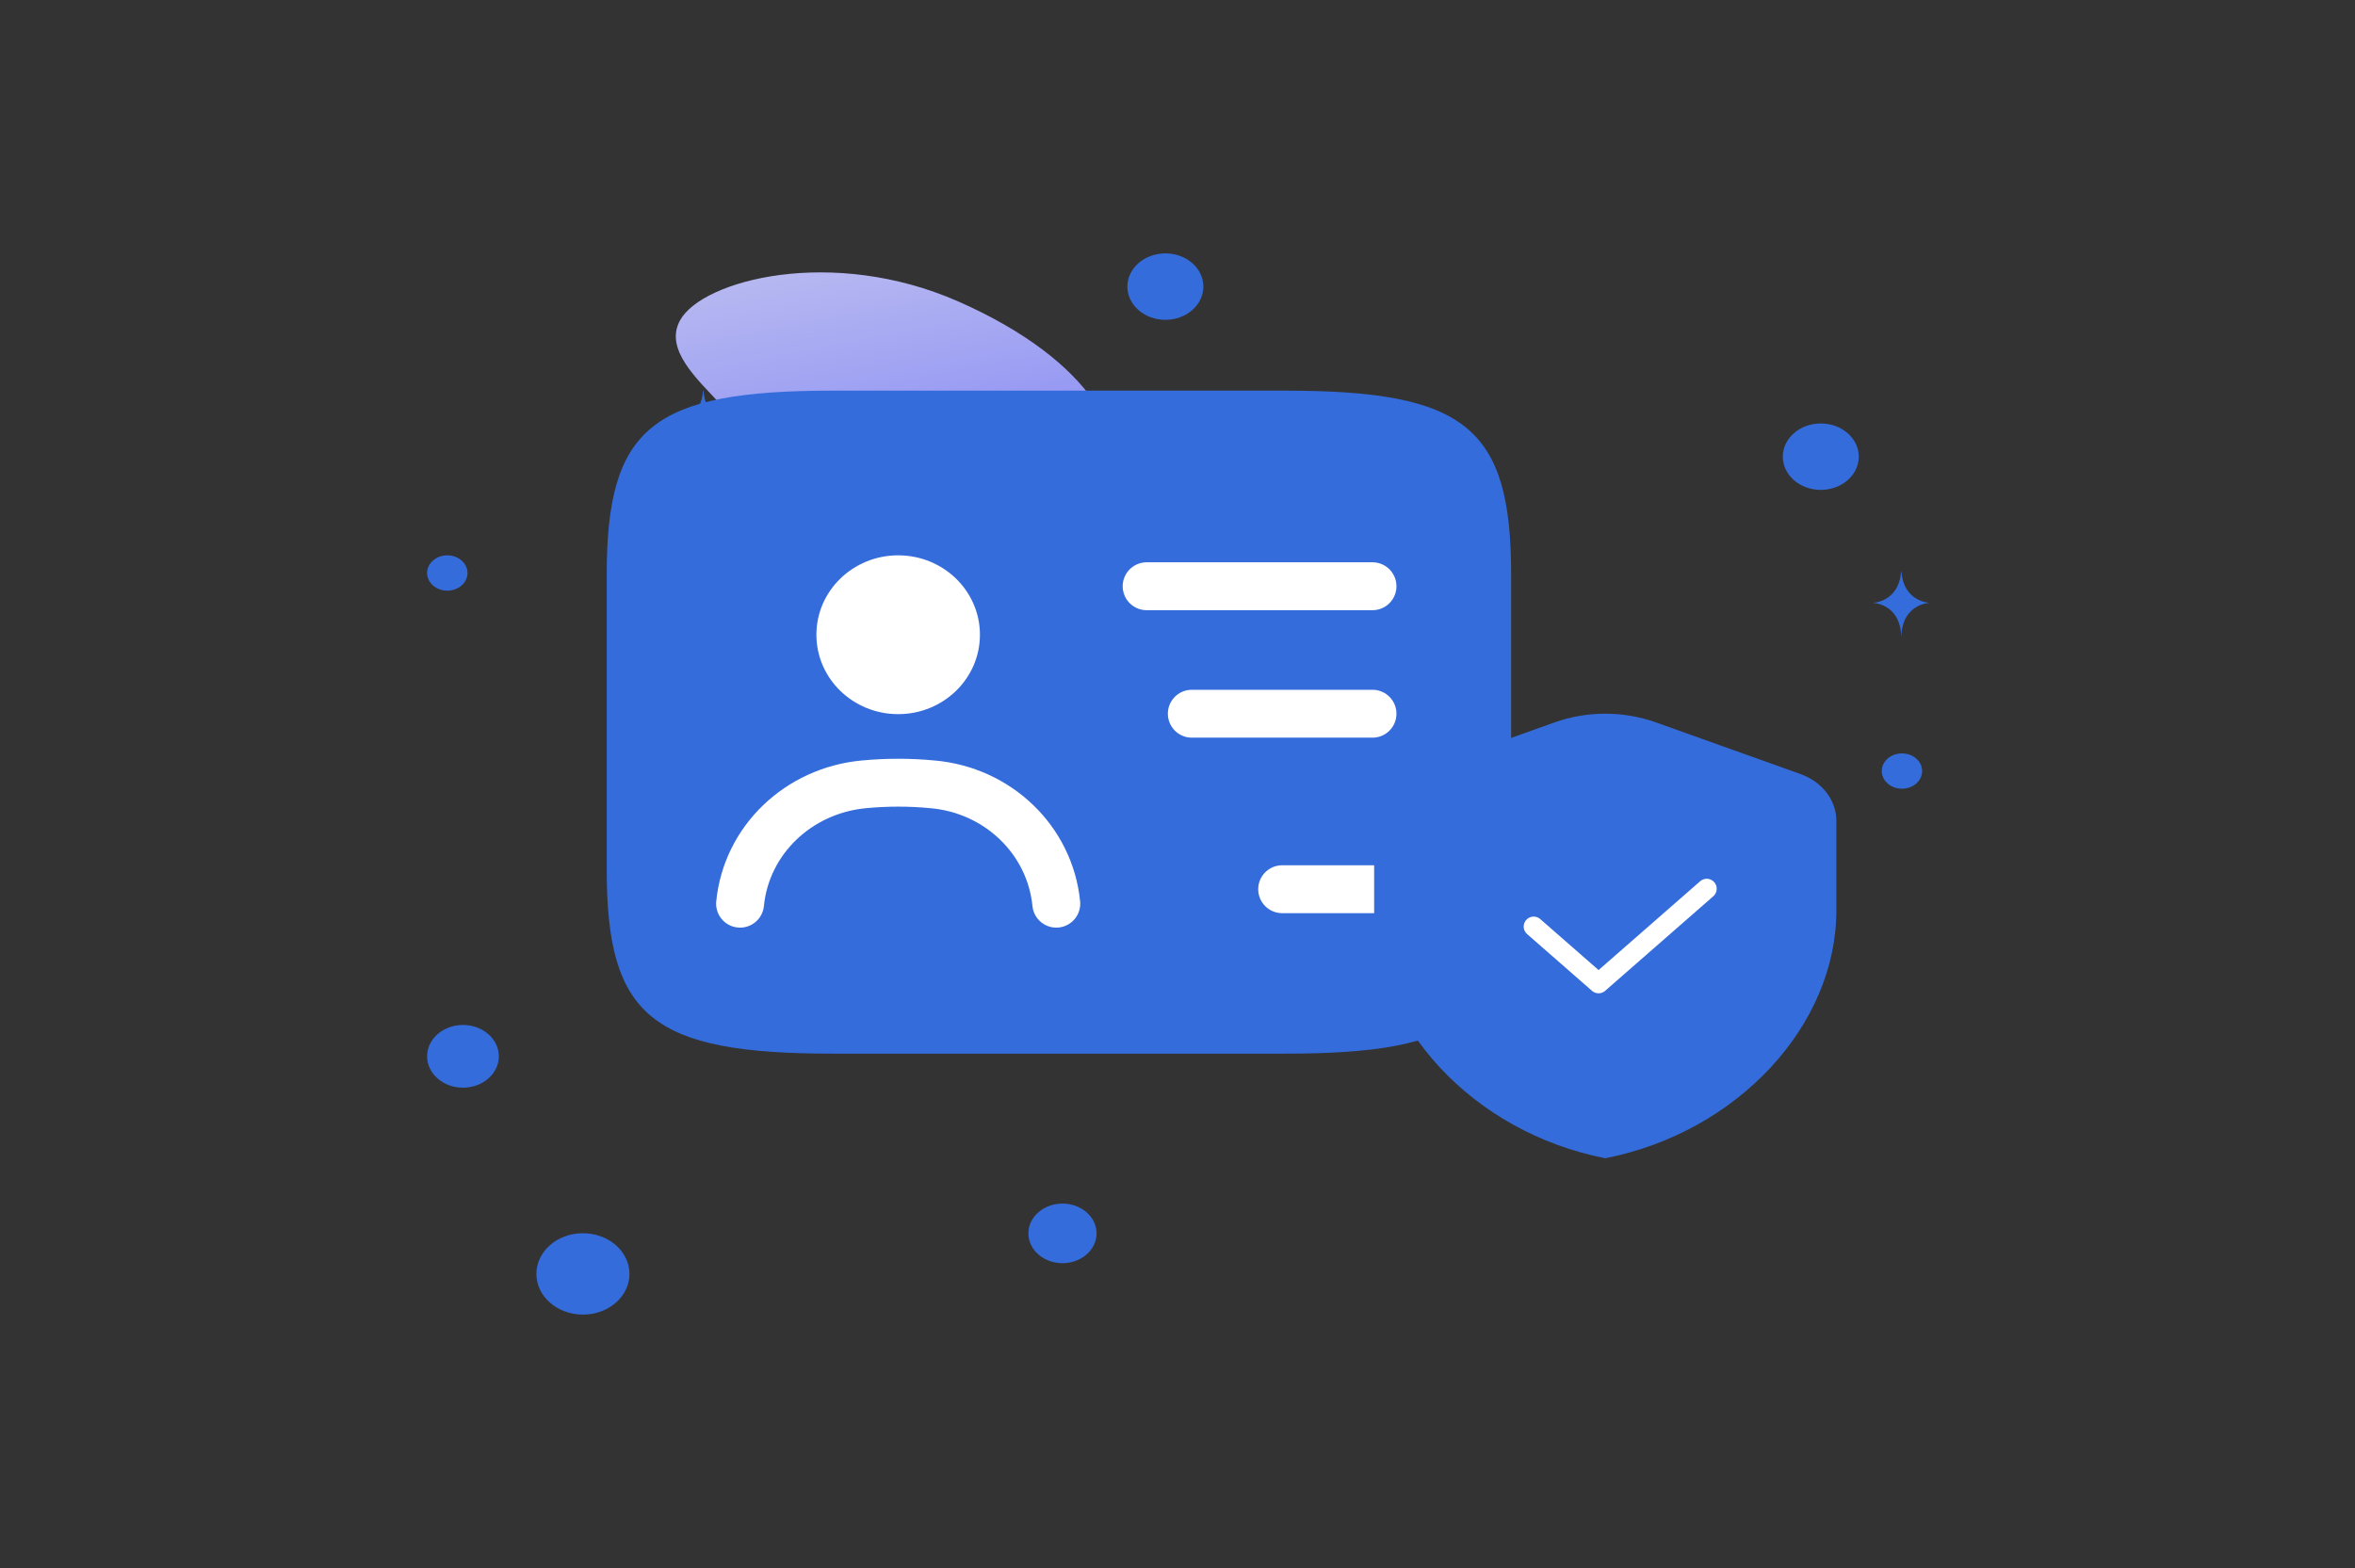
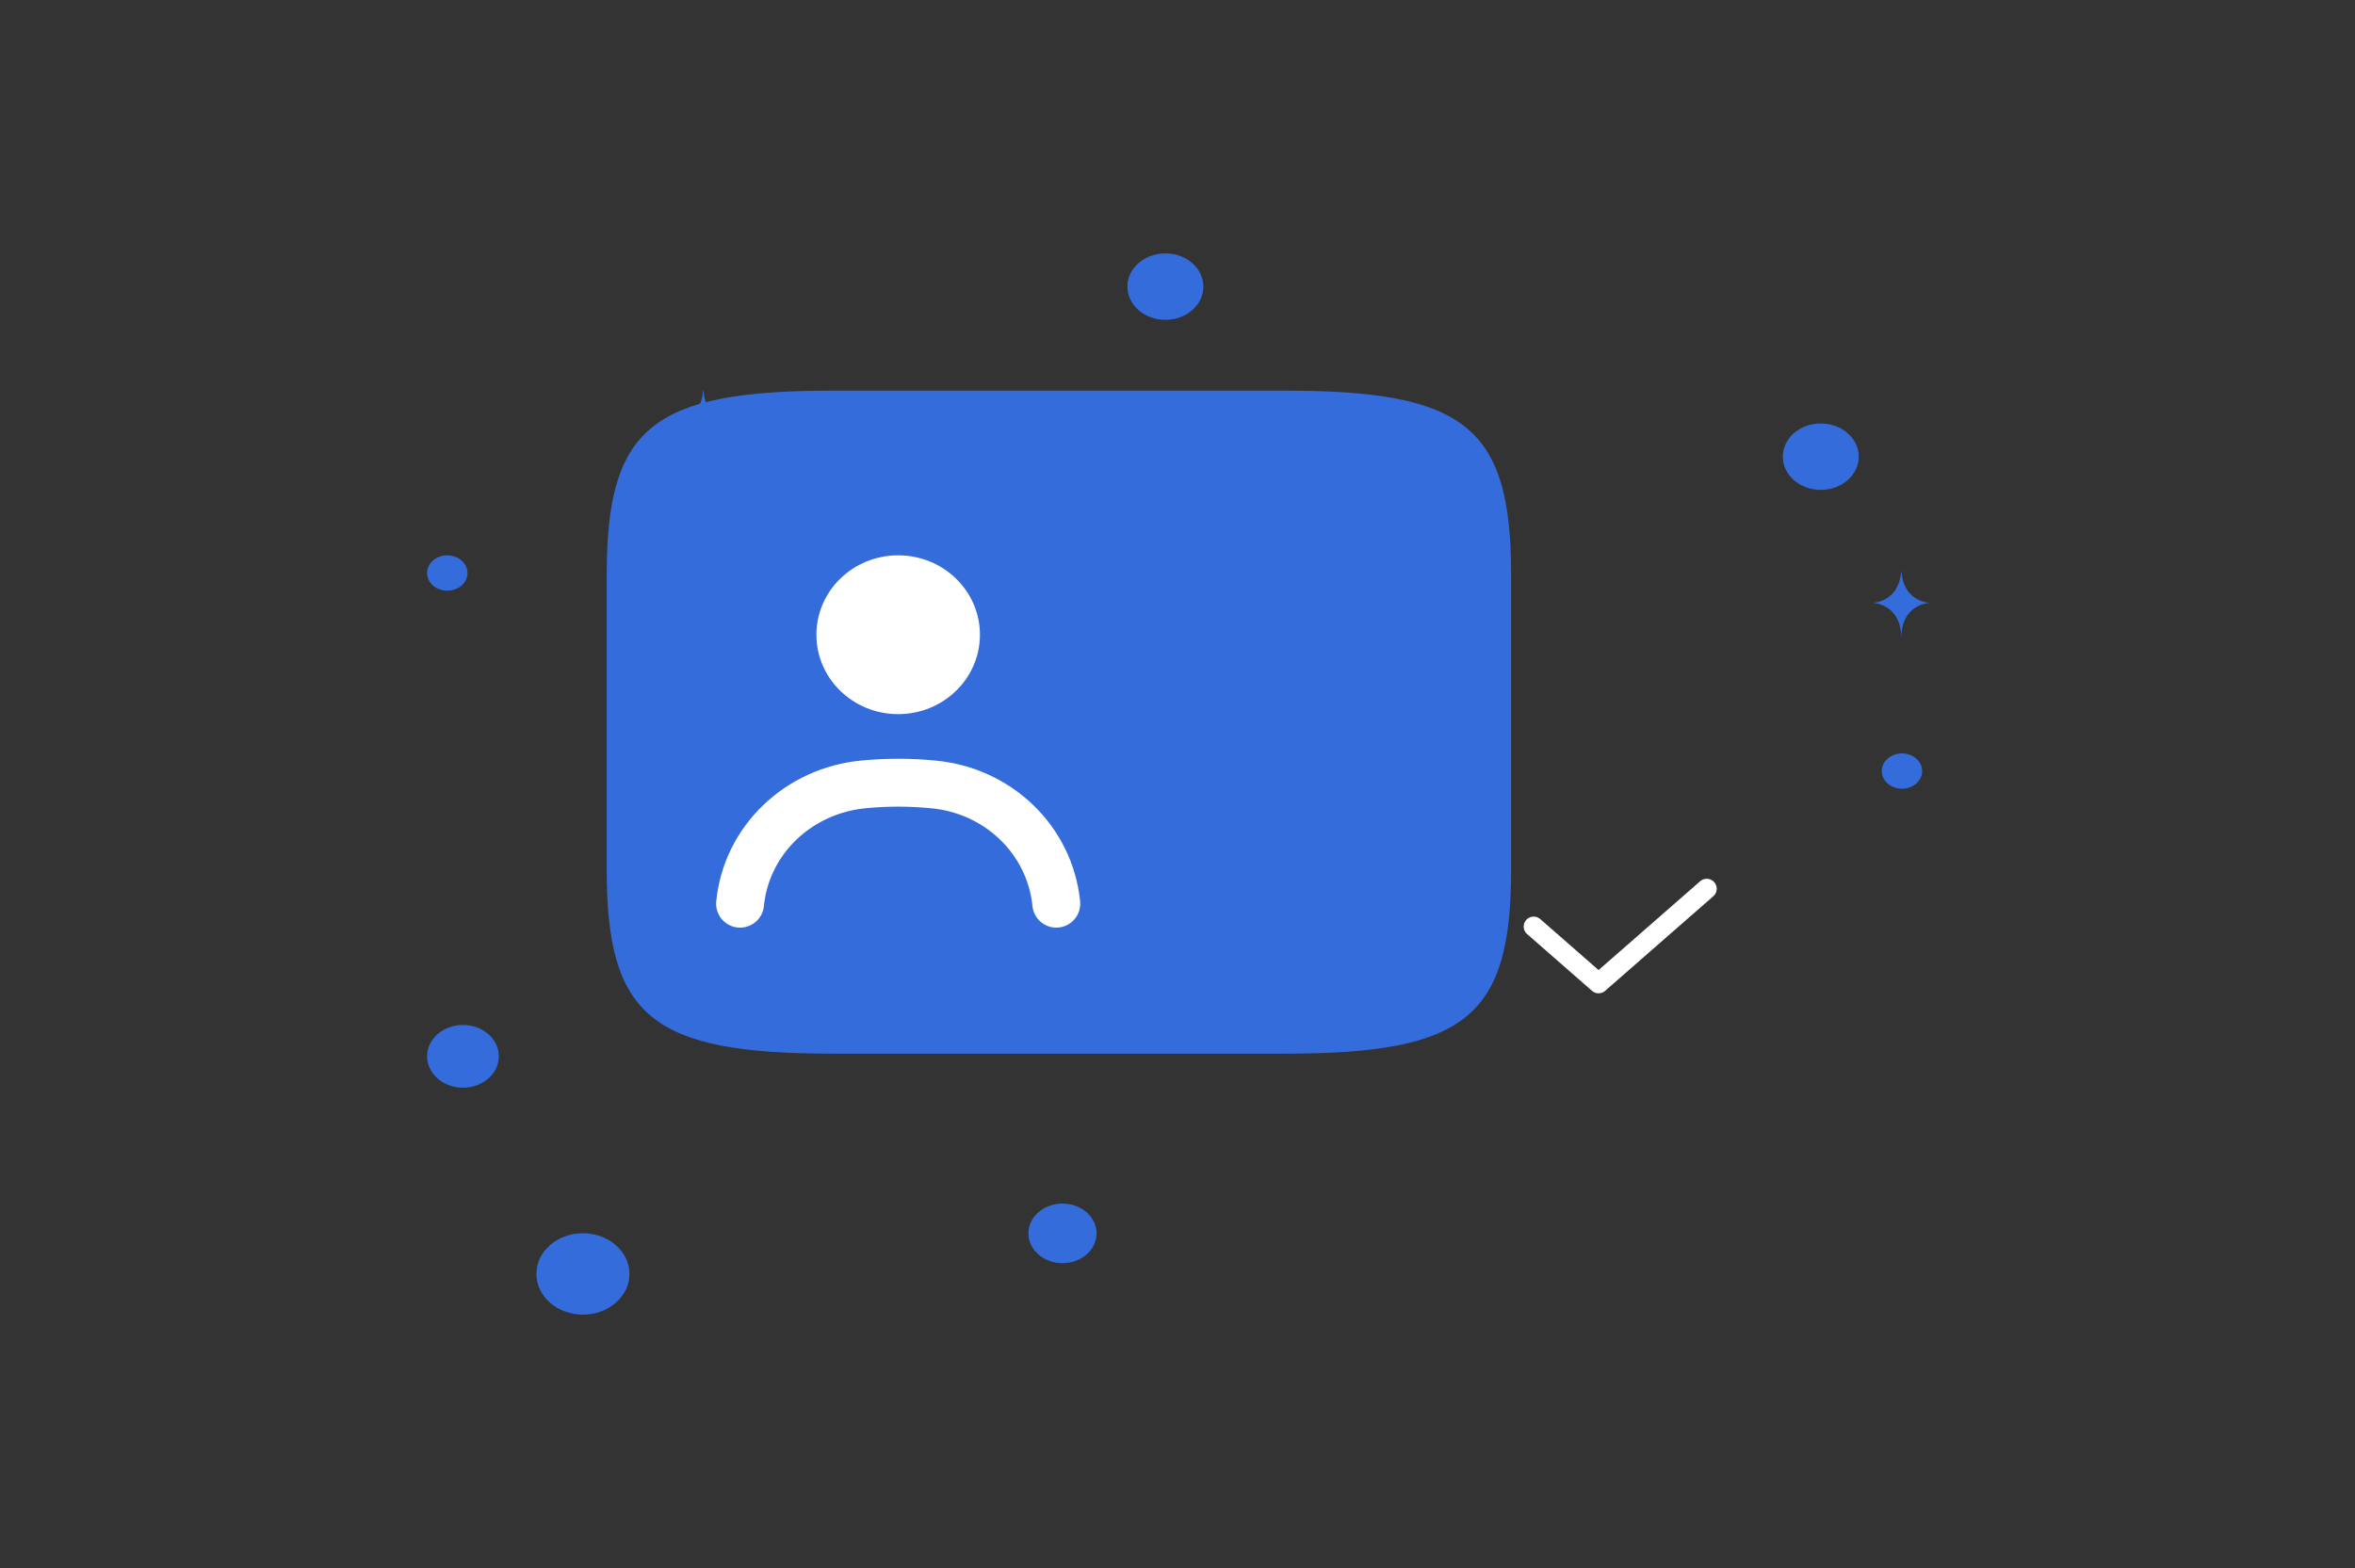
<svg xmlns="http://www.w3.org/2000/svg" width="1180" height="786" viewBox="0 0 1180 786" fill="none">
  <rect x="0" y="0" width="1180" height="786" fill="#333333" stroke="none" />
  <path d="M953.002 395.298C958.589 395.298 963.118 391.337 963.118 386.45C963.118 381.563 958.589 377.602 953.002 377.602C947.414 377.602 942.885 381.563 942.885 386.45C942.885 391.337 947.414 395.298 953.002 395.298Z" fill="#356CDB" />
  <path d="M224.12 278.336C229.71 278.336 234.241 282.299 234.241 287.187C234.241 292.076 229.71 296.039 224.12 296.039C218.531 296.039 214 292.076 214 287.187C214 282.299 218.531 278.336 224.12 278.336Z" fill="#356CDB" />
-   <path d="M555.107 238.037C544.773 254.167 522.142 256.384 485.884 253.318C458.616 251.009 433.75 249.221 406.479 236.217C387.391 227.122 372.282 214.816 361.255 202.864C349.306 189.915 332.626 175.139 340.802 160.458C352.039 140.291 417.021 123.305 480.12 151.081C549.435 181.603 565.216 222.272 555.107 238.037Z" fill="url(#paint0_linear_1740_4943)" />
  <path d="M643.88 528.093H417.293C326.659 528.093 304 509.633 304 435.787V288.096C304 214.25 326.659 195.789 417.293 195.789H643.88C734.515 195.789 757.174 214.25 757.174 288.096V435.787C757.174 509.633 734.515 528.093 643.88 528.093Z" fill="#356CDB" />
-   <path d="M574.535 293.823H687.711M597.17 357.714H687.71M642.44 445.673H687.711" stroke="white" stroke-width="24" stroke-linecap="round" stroke-linejoin="round" />
  <path d="M450.038 357.929C472.665 357.929 491.008 340.11 491.008 318.129C491.008 296.147 472.665 278.328 450.038 278.328C427.411 278.328 409.068 296.147 409.068 318.129C409.068 340.11 427.411 357.929 450.038 357.929Z" fill="white" />
  <path d="M529.265 452.924C526.096 421.039 500.065 395.971 467.244 393.112C455.927 392.013 444.383 392.013 432.839 393.112C400.019 396.19 373.987 421.039 370.818 452.924" stroke="white" stroke-width="24" stroke-linecap="round" stroke-linejoin="round" />
-   <path fill-rule="evenodd" clip-rule="evenodd" d="M920.121 456.42C920.121 513.817 870.721 567.485 804.329 580.516C737.936 567.485 688.535 513.817 688.535 456.42V411.335C688.537 406.313 690.249 401.406 693.454 397.239C696.658 393.072 701.209 389.834 706.526 387.939L778.898 362.079C795.197 356.251 813.461 356.251 829.76 362.079L902.13 387.939C907.446 389.835 911.997 393.073 915.201 397.24C918.405 401.407 920.118 406.314 920.121 411.335V456.42Z" fill="#356CDB" />
  <path d="M855.173 445.441L800.983 492.837L768.469 464.399" stroke="white" stroke-width="10" stroke-linecap="round" stroke-linejoin="round" />
  <path d="M912.323 212.237C922.836 212.237 931.358 219.691 931.358 228.885C931.358 238.08 922.836 245.533 912.323 245.533C901.811 245.533 893.289 238.08 893.289 228.885C893.289 219.691 901.811 212.237 912.323 212.237Z" fill="#356CDB" />
-   <path d="M583.931 127C594.443 127 602.965 134.453 602.965 143.648C602.965 152.842 594.443 160.296 583.931 160.296C573.418 160.296 564.896 152.842 564.896 143.648C564.896 134.453 573.418 127 583.931 127Z" fill="#356CDB" />
+   <path d="M583.931 127C594.443 127 602.965 134.453 602.965 143.648C602.965 152.842 594.443 160.296 583.931 160.296C573.418 160.296 564.896 152.842 564.896 143.648C564.896 134.453 573.418 127 583.931 127" fill="#356CDB" />
  <path d="M952.76 286.635H952.552C951.32 301.906 938.335 302.141 938.335 302.141C938.335 302.141 952.654 302.386 952.654 320.031C952.654 302.386 966.973 302.141 966.973 302.141C966.973 302.141 953.993 301.906 952.76 286.635ZM352.48 195.789H352.279C351.097 211.015 338.629 211.249 338.629 211.249C338.629 211.249 352.377 211.492 352.377 229.086C352.377 211.493 366.123 211.25 366.123 211.25C366.123 211.25 353.662 211.014 352.48 195.789Z" fill="#356CDB" />
  <path d="M231.973 545.148C241.899 545.148 249.946 538.11 249.946 529.428C249.946 520.746 241.899 513.708 231.973 513.708C222.047 513.708 214 520.746 214 529.428C214 538.11 222.047 545.148 231.973 545.148Z" fill="#356CDB" />
  <path d="M268.764 638.486C268.764 649.748 279.203 658.878 292.079 658.878C304.956 658.878 315.395 649.748 315.395 638.486C315.395 627.224 304.956 618.094 292.079 618.094C279.203 618.094 268.764 627.224 268.764 638.486Z" fill="#356CDB" />
  <path d="M532.366 633.108C522.934 633.108 515.287 626.42 515.287 618.17C515.287 609.92 522.934 603.232 532.366 603.232C541.799 603.232 549.445 609.92 549.445 618.17C549.445 626.42 541.799 633.108 532.366 633.108Z" fill="#356CDB" />
  <defs>
    <linearGradient id="paint0_linear_1740_4943" x1="485.492" y1="342.577" x2="414.243" y2="-23.48" gradientUnits="userSpaceOnUse">
      <stop stop-color="#666AF6" />
      <stop offset="1" stop-color="#EEEEEE" />
    </linearGradient>
  </defs>
</svg>